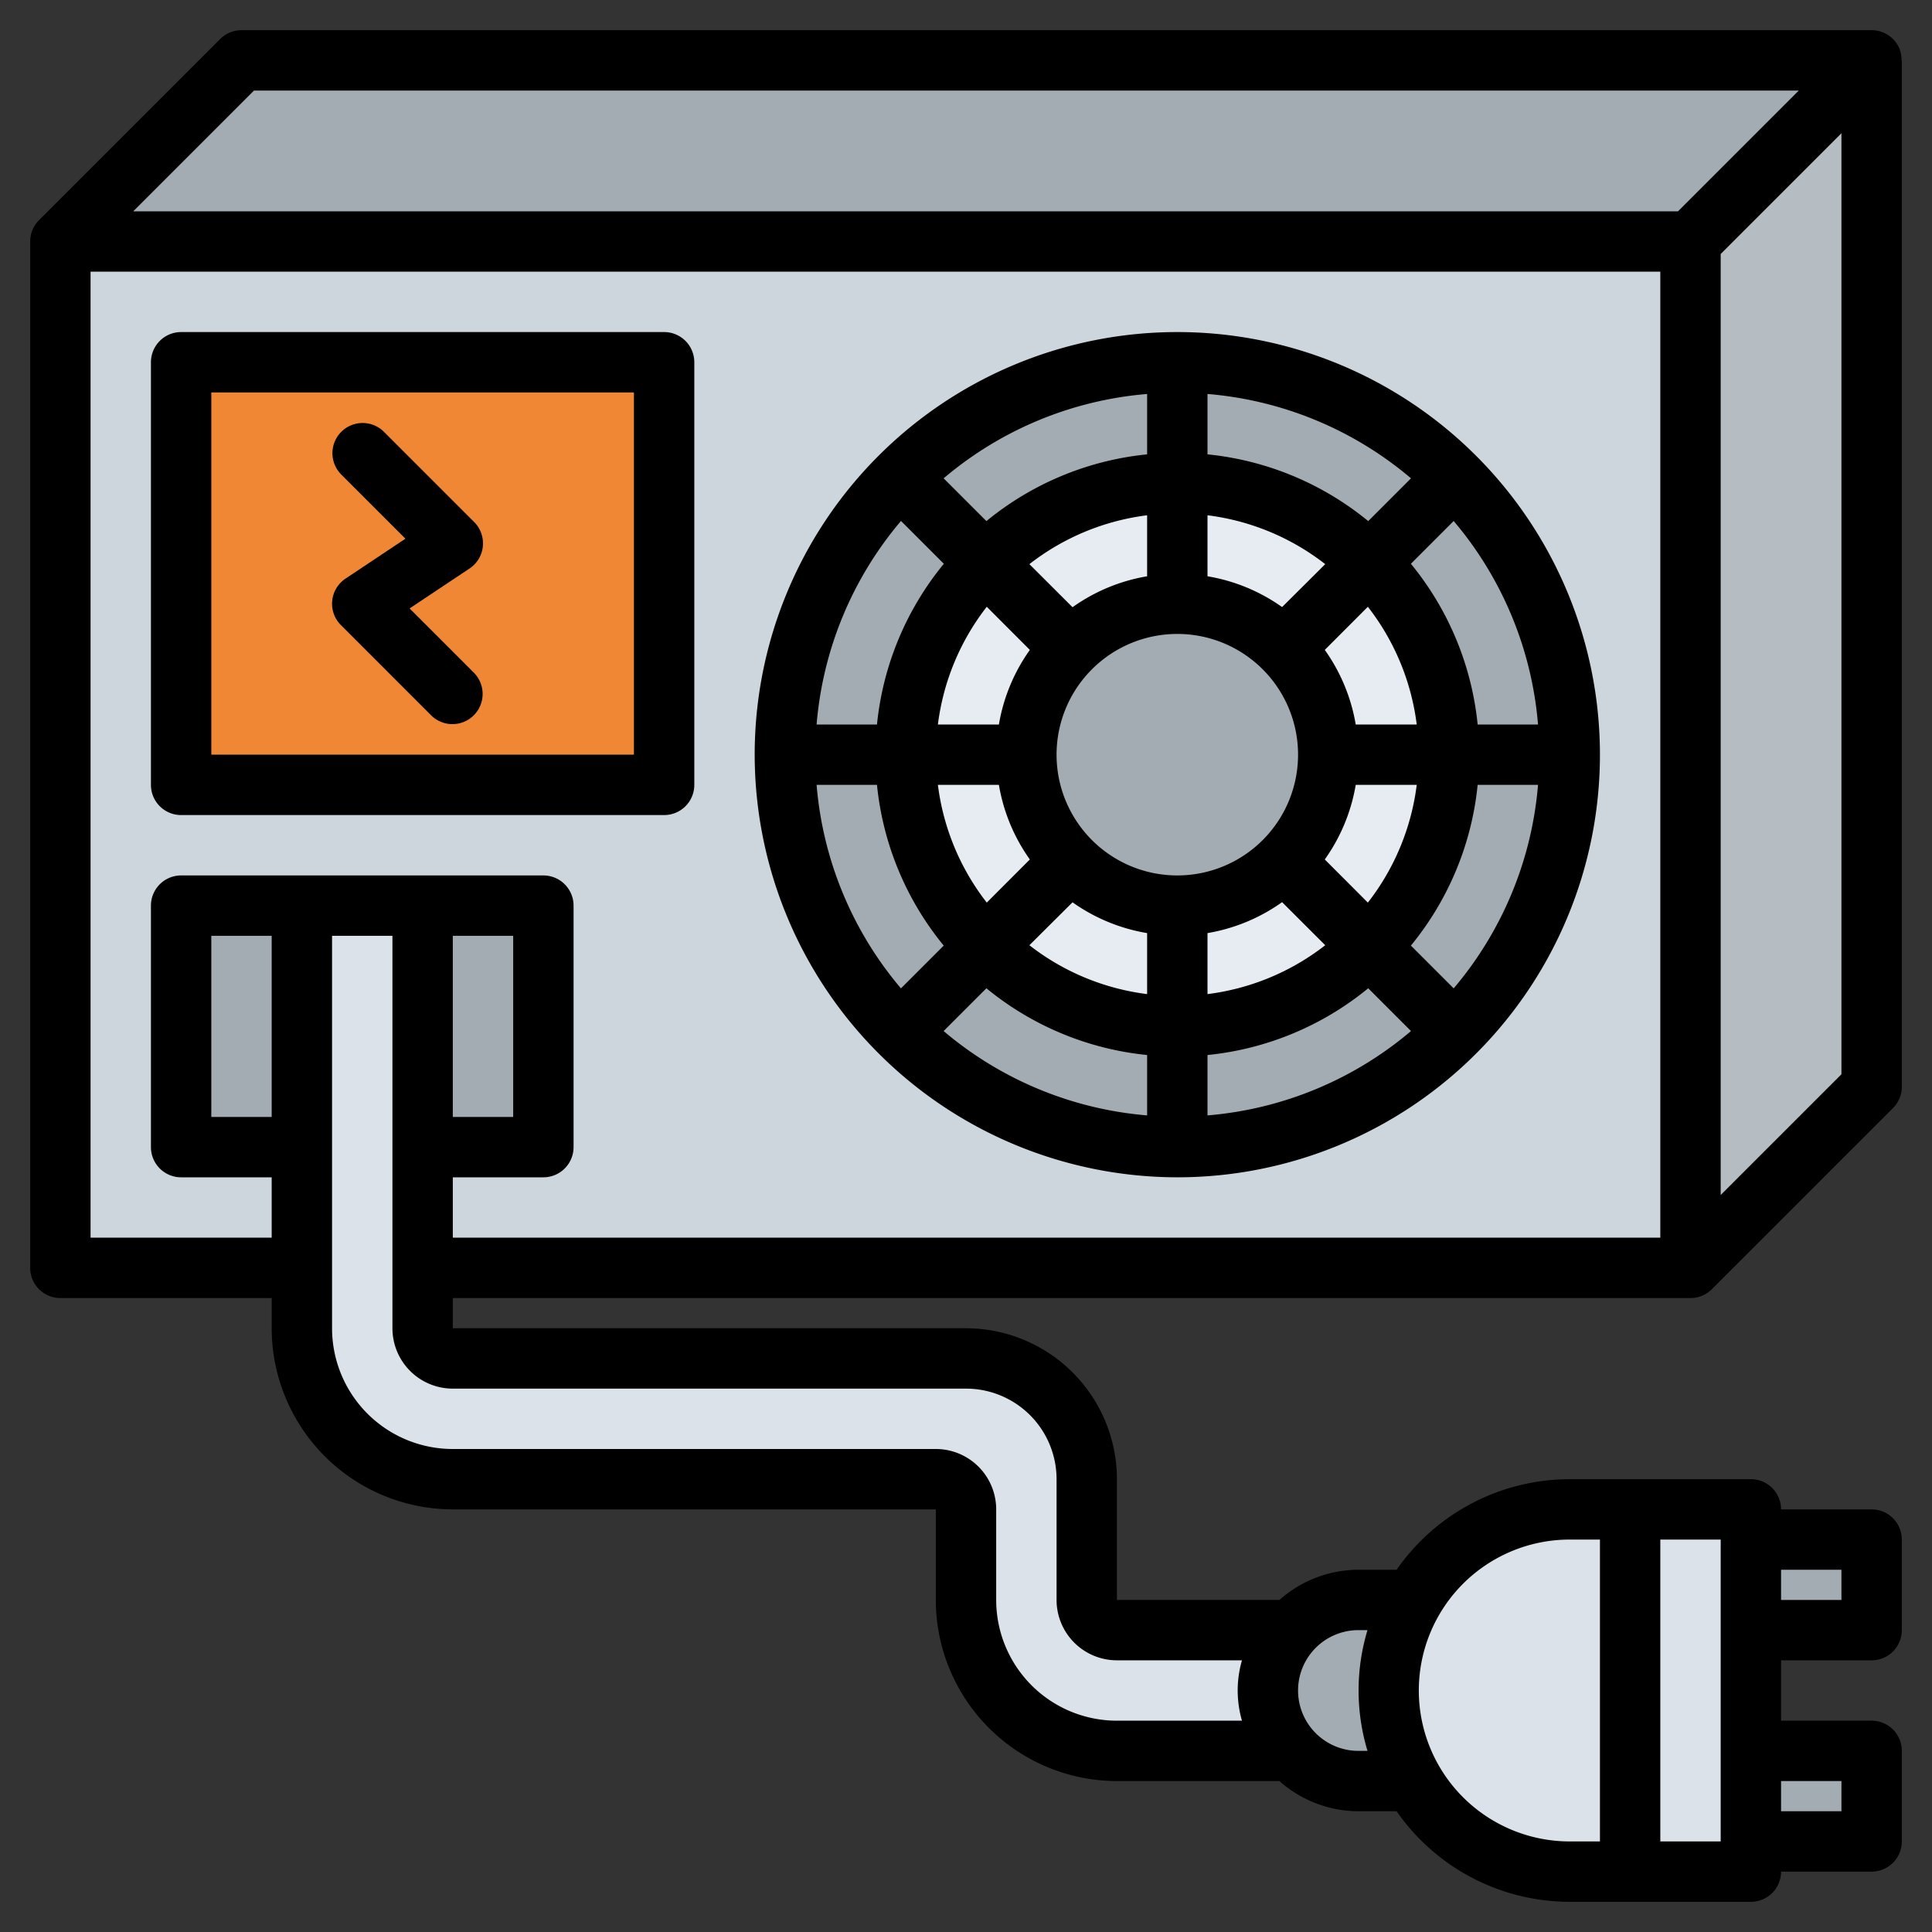
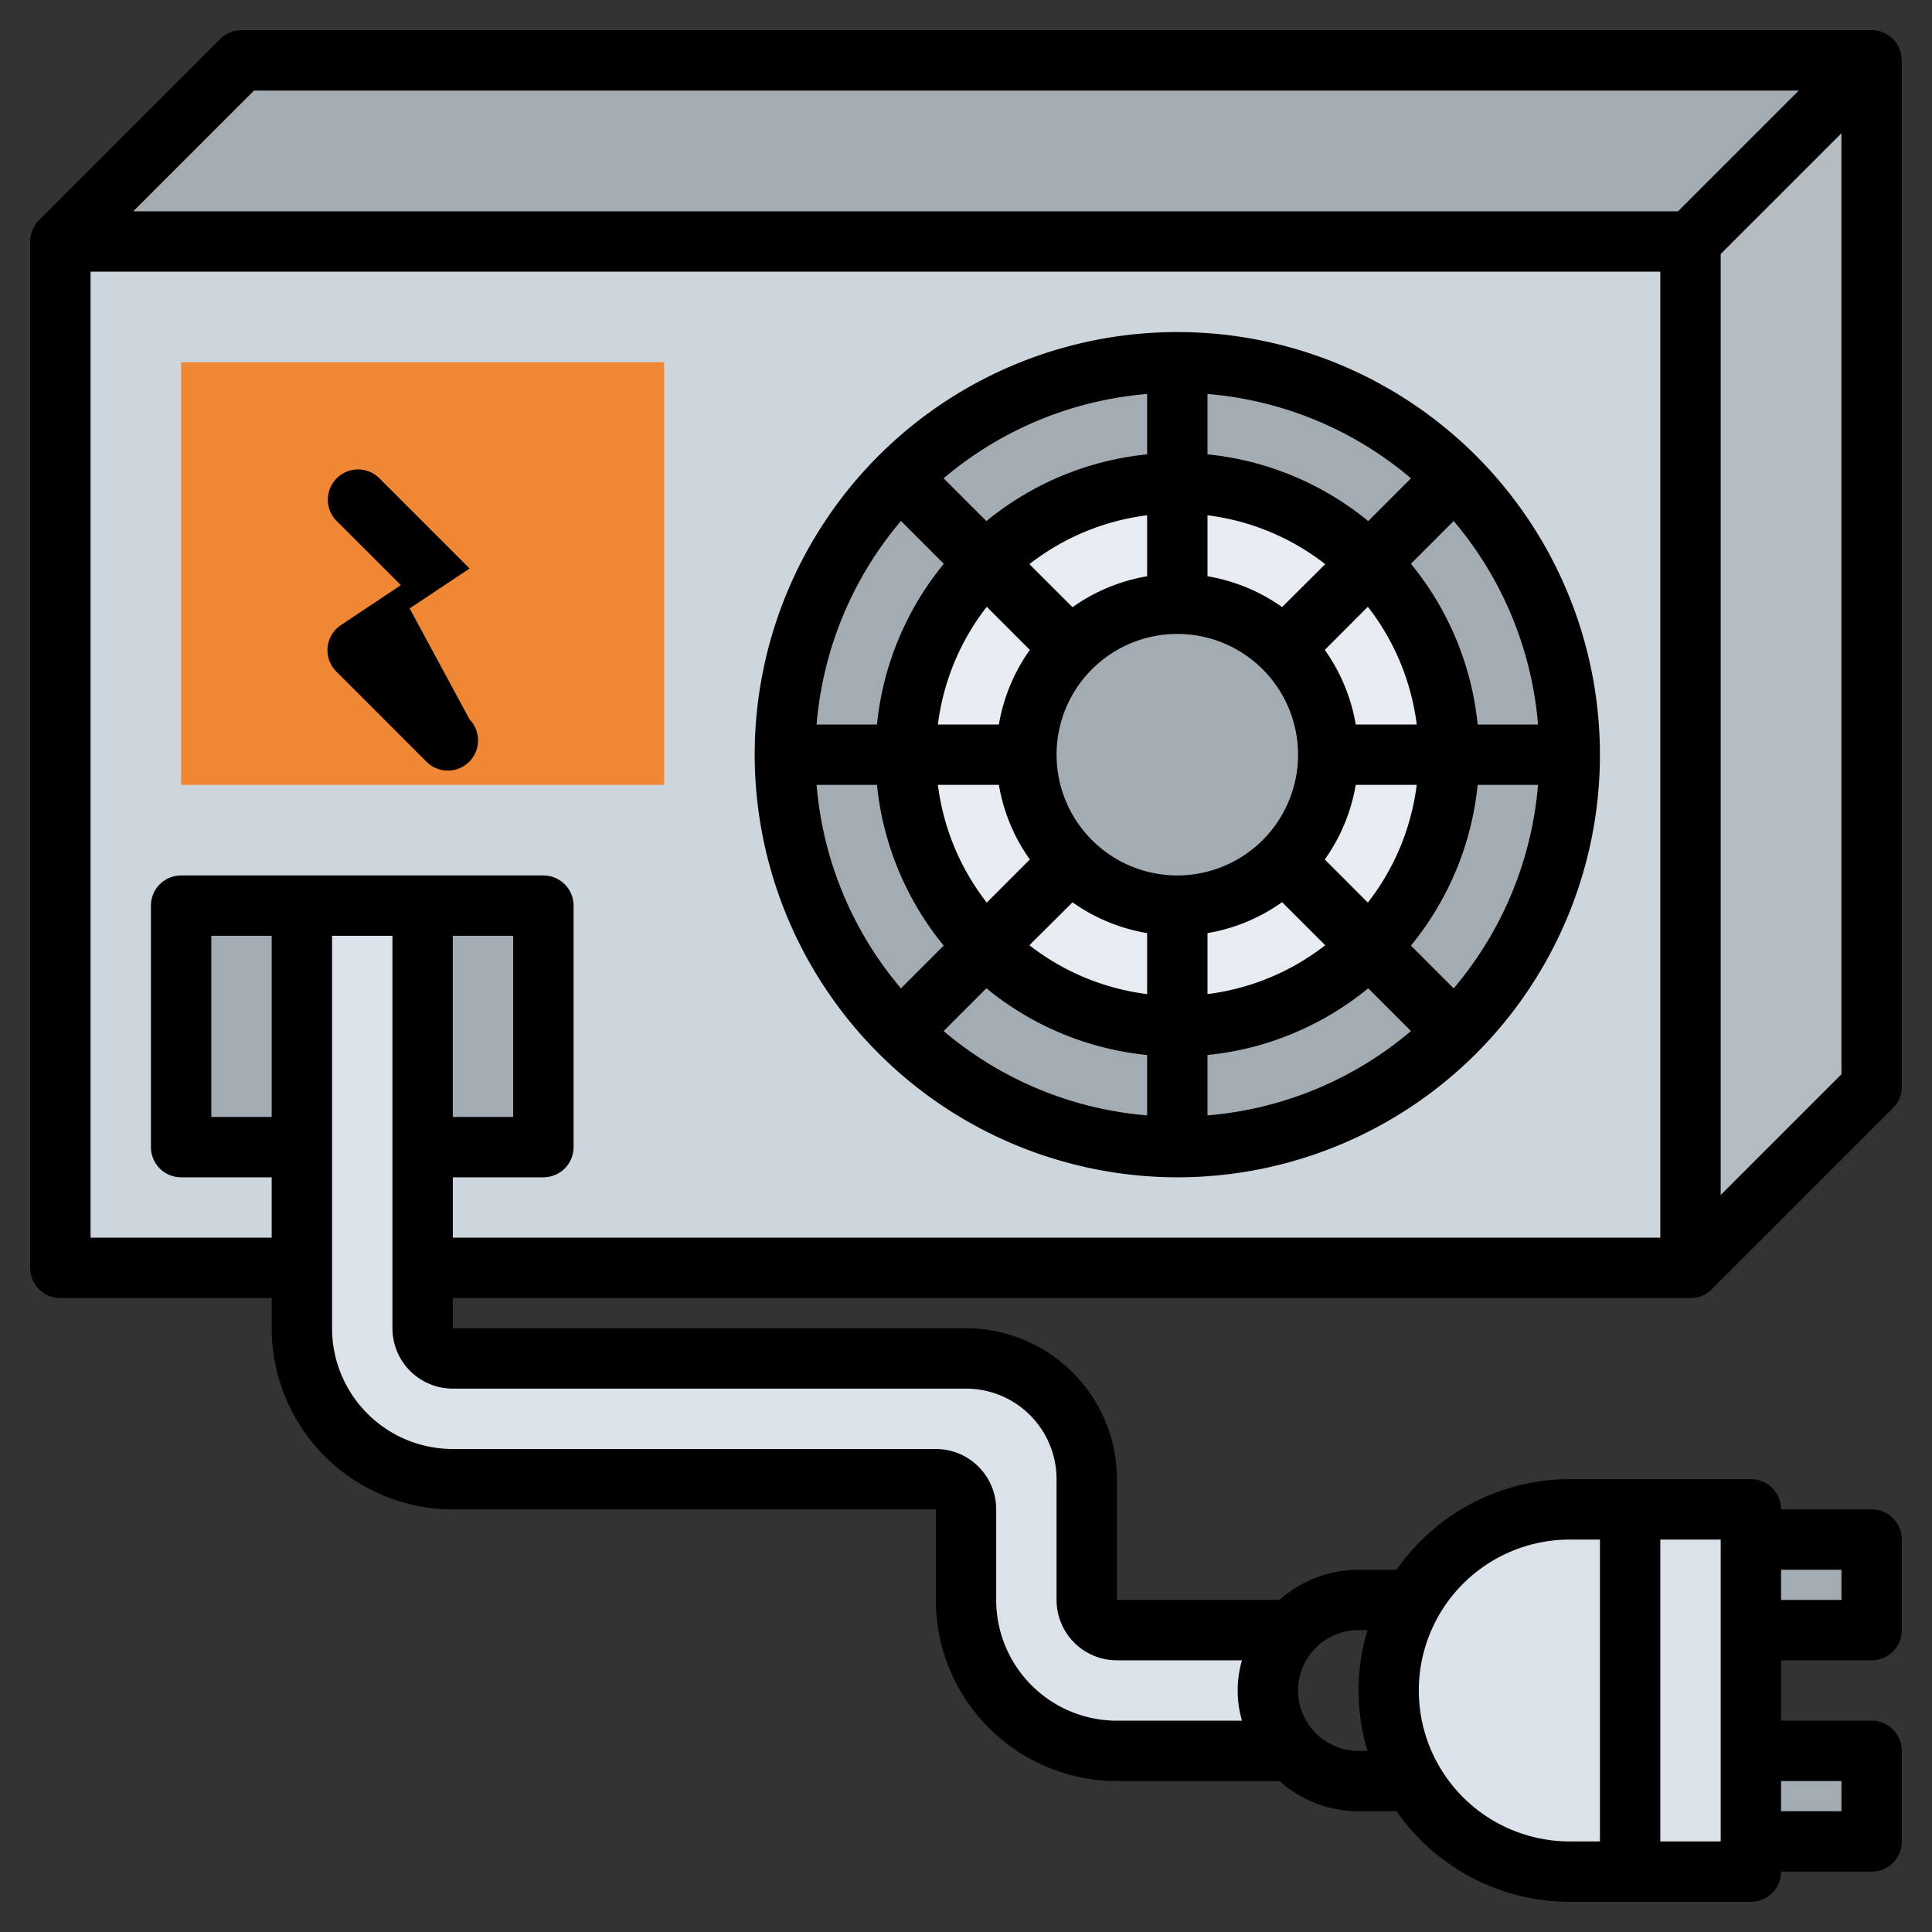
<svg xmlns="http://www.w3.org/2000/svg" height="512" viewBox="0 0 64 64" width="512">
  <rect x="0" y="0" width="64" height="64" fill="#333333" stroke="none" />
  <g id="Layer_25" data-name="Layer 25">
    <path d="m2 8h54v34h-54z" fill="#ced6dd" />
    <circle cx="39" cy="25" fill="#a4acb3" r="13" />
    <circle cx="39" cy="25" fill="#e7ebf2" r="9" />
    <path d="m6 30h12v8h-12z" fill="#a4acb3" />
-     <path d="m46 56a5.97 5.97 0 0 1 .809-3h-1.809a3 3 0 0 0 0 6h1.809a5.97 5.97 0 0 1 -.809-3z" fill="#a4acb3" />
    <path d="m42 56a2.978 2.978 0 0 1 .779-2h-5.779a1 1 0 0 1 -1-1v-4a4 4 0 0 0 -4-4h-17a1 1 0 0 1 -1-1v-14h-4v14a5 5 0 0 0 5 5h16a1 1 0 0 1 1 1v3a5 5 0 0 0 5 5h5.779a2.978 2.978 0 0 1 -.779-2z" fill="#dce2e9" />
    <path d="m56 8 6-6h-54l-6 6z" fill="#a4acb3" />
    <path d="m56 42 6-6v-34l-6 6z" fill="#b6bdc2" />
    <circle cx="39" cy="25" fill="#a4acb3" r="5" />
    <path d="m6 12h16v14h-16z" fill="#f08735" />
    <path d="m46 50h12a0 0 0 0 1 0 0v6a6 6 0 0 1 -6 6 6 6 0 0 1 -6-6v-6a0 0 0 0 1 0 0z" fill="#dce2e9" transform="matrix(0 1 -1 0 108 4)" />
    <path d="m58 51h4v3h-4z" fill="#a4acb3" />
    <path d="m58 58h4v3h-4z" fill="#a4acb3" />
    <path d="m56 43a1 1 0 0 0 .708-.294l6-6a1 1 0 0 0 .292-.706v-34h-.009a1 1 0 0 0 -.067-.383 1 1 0 0 0 -.924-.617h-54a1 1 0 0 0 -.707.293l-6 6a1 1 0 0 0 -.293.707v34a1 1 0 0 0 1 1h7v1a6.006 6.006 0 0 0 6 6h16v3a6.006 6.006 0 0 0 6 6h5.382a3.962 3.962 0 0 0 2.618 1h1.264a6.993 6.993 0 0 0 5.736 3h6a1 1 0 0 0 1-1h3a1 1 0 0 0 1-1v-3a1 1 0 0 0 -1-1h-3v-2h3a1 1 0 0 0 1-1v-3a1 1 0 0 0 -1-1h-3a1 1 0 0 0 -1-1h-6a6.993 6.993 0 0 0 -5.736 3h-1.264a3.962 3.962 0 0 0 -2.618 1h-5.382v-4a5.006 5.006 0 0 0 -5-5h-17v-1zm5 16v1h-2v-1zm0-7v1h-2v-1zm-4-12.414v-31.172l4-4v31.172zm-48.586-36.586h51.172l-4 4h-51.172zm-5.414 38v-32h52v32h-40v-2h3a1 1 0 0 0 1-1v-8a1 1 0 0 0 -1-1h-12a1 1 0 0 0 -1 1v8a1 1 0 0 0 1 1h3v2zm14-10v6h-2v-6zm-8 0v6h-2v-6zm48 30h-2v-10h2zm-5-10h1v10h-1a5 5 0 0 1 0-10zm-7 3h.3a6.927 6.927 0 0 0 0 4h-.3a2 2 0 0 1 0-4zm-13-8a3 3 0 0 1 3 3v4a2 2 0 0 0 2 2h4.142a3.592 3.592 0 0 0 0 2h-4.142a4 4 0 0 1 -4-4v-3a2 2 0 0 0 -2-2h-16a4 4 0 0 1 -4-4v-13h2v13a2 2 0 0 0 2 2z" />
    <path d="m39 39a14 14 0 1 0 -14-14 14.015 14.015 0 0 0 14 14zm-9.949-13a9.952 9.952 0 0 0 2.211 5.324l-1.417 1.417a11.938 11.938 0 0 1 -2.794-6.741zm3.625 6.738a9.952 9.952 0 0 0 5.324 2.211v2a11.938 11.938 0 0 1 -6.741-2.794zm2.324-7.738a4 4 0 1 1 4 4 4 4 0 0 1 -4-4zm5 5.91a5.964 5.964 0 0 0 2.471-1.025l1.429 1.427a7.953 7.953 0 0 1 -3.9 1.619zm2.471-10.8a5.964 5.964 0 0 0 -2.471-1.02v-2.021a7.953 7.953 0 0 1 3.9 1.619zm-4.471-1.02a5.964 5.964 0 0 0 -2.471 1.025l-1.429-1.427a7.953 7.953 0 0 1 3.9-1.619zm-2.471 10.8a5.964 5.964 0 0 0 2.471 1.02v2.021a7.953 7.953 0 0 1 -3.9-1.619zm4.471 5.059a9.952 9.952 0 0 0 5.324-2.211l1.417 1.417a11.938 11.938 0 0 1 -6.741 2.794zm3.885-6.478a5.964 5.964 0 0 0 1.025-2.471h2.021a7.953 7.953 0 0 1 -1.619 3.9zm1.025-4.471a5.964 5.964 0 0 0 -1.025-2.471l1.427-1.429a7.953 7.953 0 0 1 1.619 3.9zm.414-6.738a9.952 9.952 0 0 0 -5.324-2.211v-2a11.938 11.938 0 0 1 6.741 2.794zm-7.324-2.211a9.952 9.952 0 0 0 -5.324 2.211l-1.417-1.417a11.938 11.938 0 0 1 6.741-2.794zm-3.885 6.478a5.964 5.964 0 0 0 -1.025 2.471h-2.021a7.953 7.953 0 0 1 1.619-3.9zm-1.025 4.471a5.964 5.964 0 0 0 1.025 2.471l-1.427 1.429a7.953 7.953 0 0 1 -1.619-3.9zm15.065 6.741-1.417-1.417a9.952 9.952 0 0 0 2.211-5.324h2a11.938 11.938 0 0 1 -2.794 6.741zm2.794-8.741h-2a9.952 9.952 0 0 0 -2.211-5.324l1.417-1.417a11.938 11.938 0 0 1 2.794 6.741zm-21.1-6.741 1.417 1.417a9.952 9.952 0 0 0 -2.215 5.324h-2a11.938 11.938 0 0 1 2.794-6.741z" />
-     <path d="m6 27h16a1 1 0 0 0 1-1v-14a1 1 0 0 0 -1-1h-16a1 1 0 0 0 -1 1v14a1 1 0 0 0 1 1zm1-14h14v12h-14z" />
-     <path d="m13.569 20.155 1.986-1.323a1 1 0 0 0 .152-1.539l-3-3a1 1 0 0 0 -1.414 1.414l2.138 2.138-1.986 1.323a1 1 0 0 0 -.152 1.539l3 3a1 1 0 0 0 1.414-1.414z" />
+     <path d="m13.569 20.155 1.986-1.323l-3-3a1 1 0 0 0 -1.414 1.414l2.138 2.138-1.986 1.323a1 1 0 0 0 -.152 1.539l3 3a1 1 0 0 0 1.414-1.414z" />
  </g>
</svg>